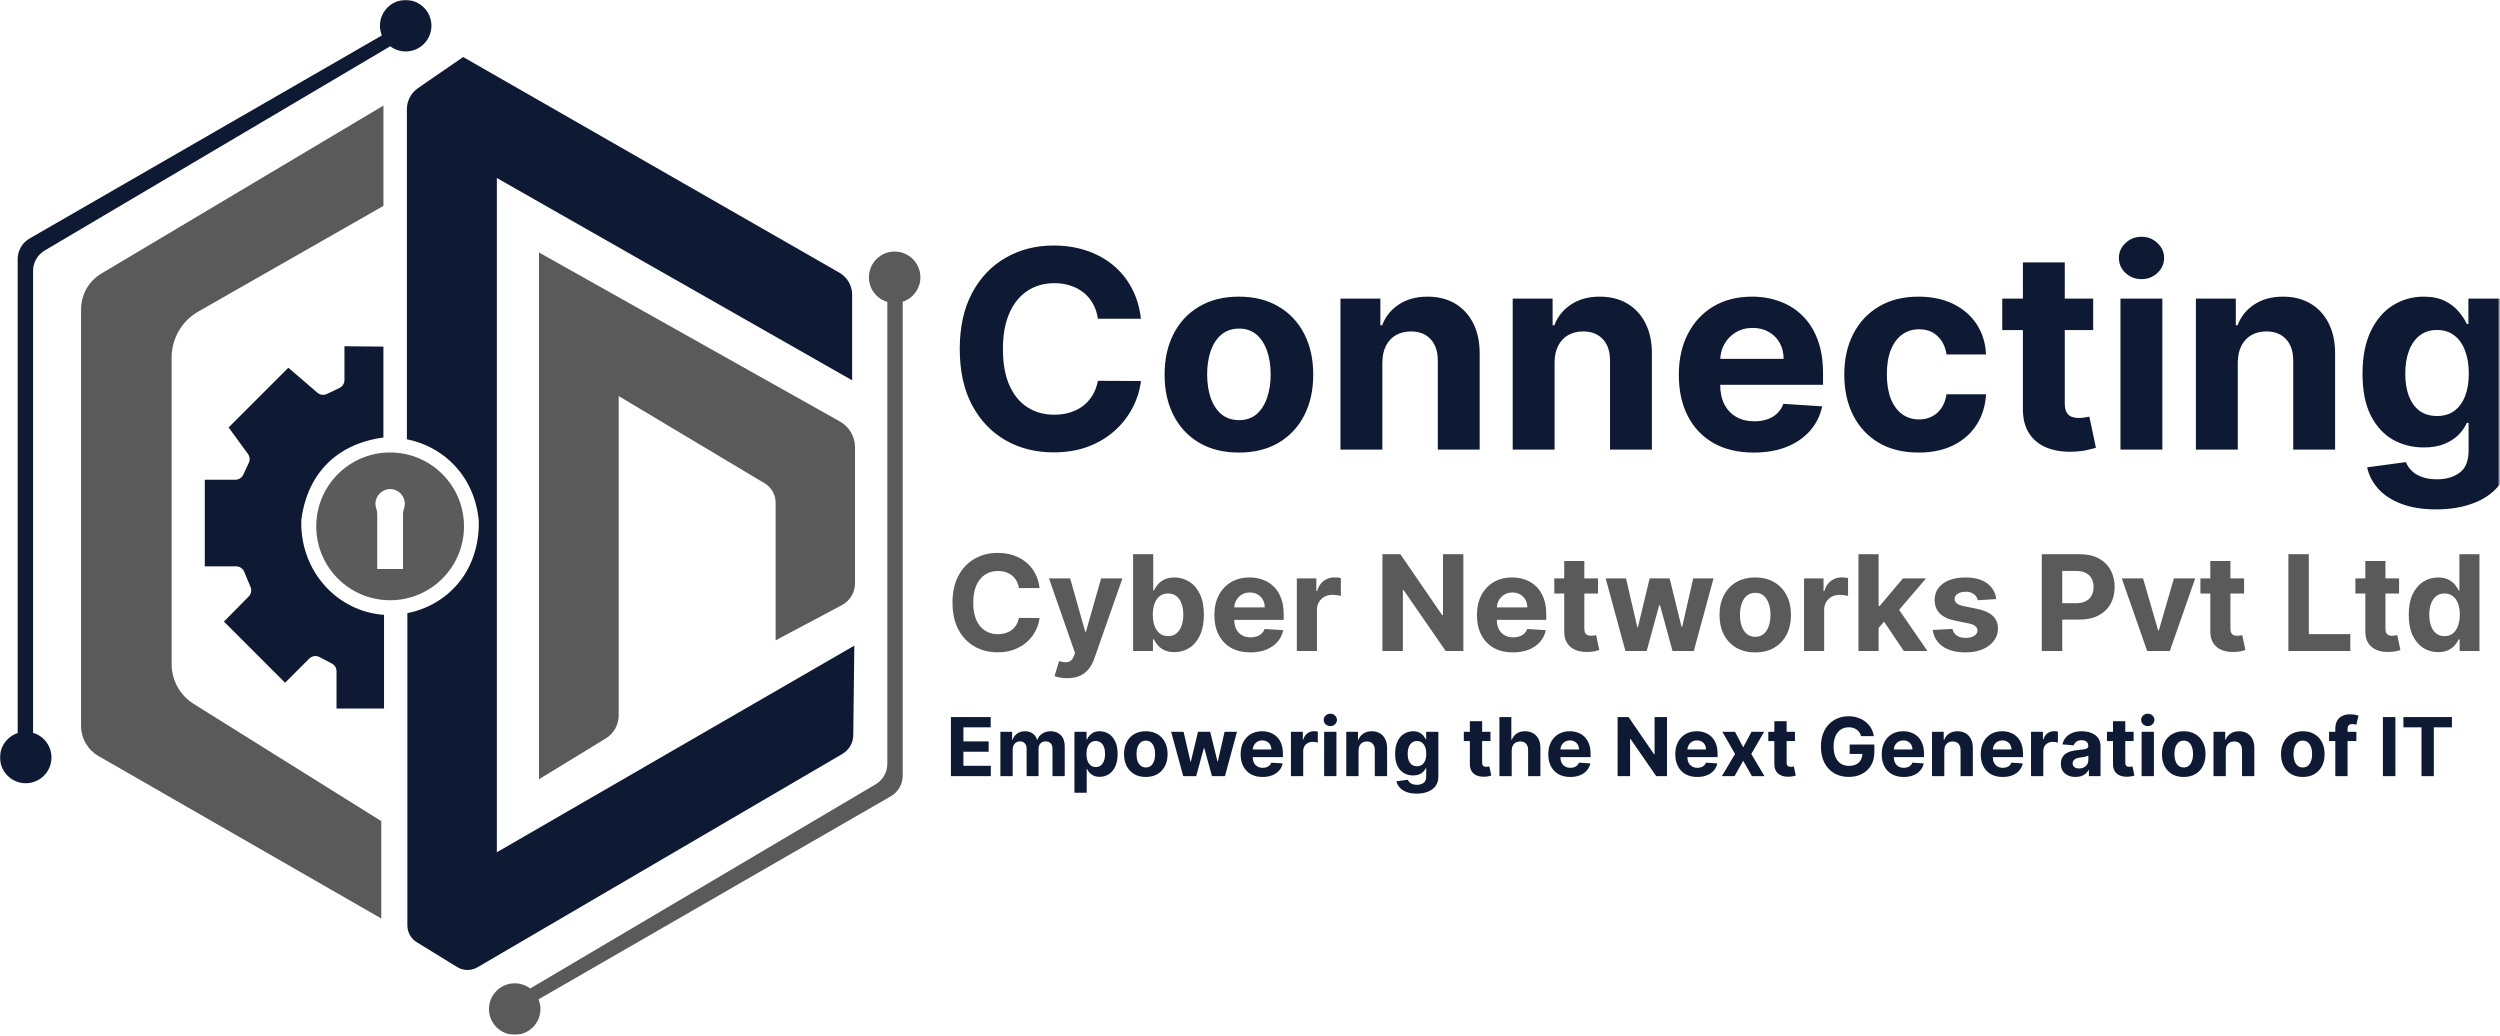
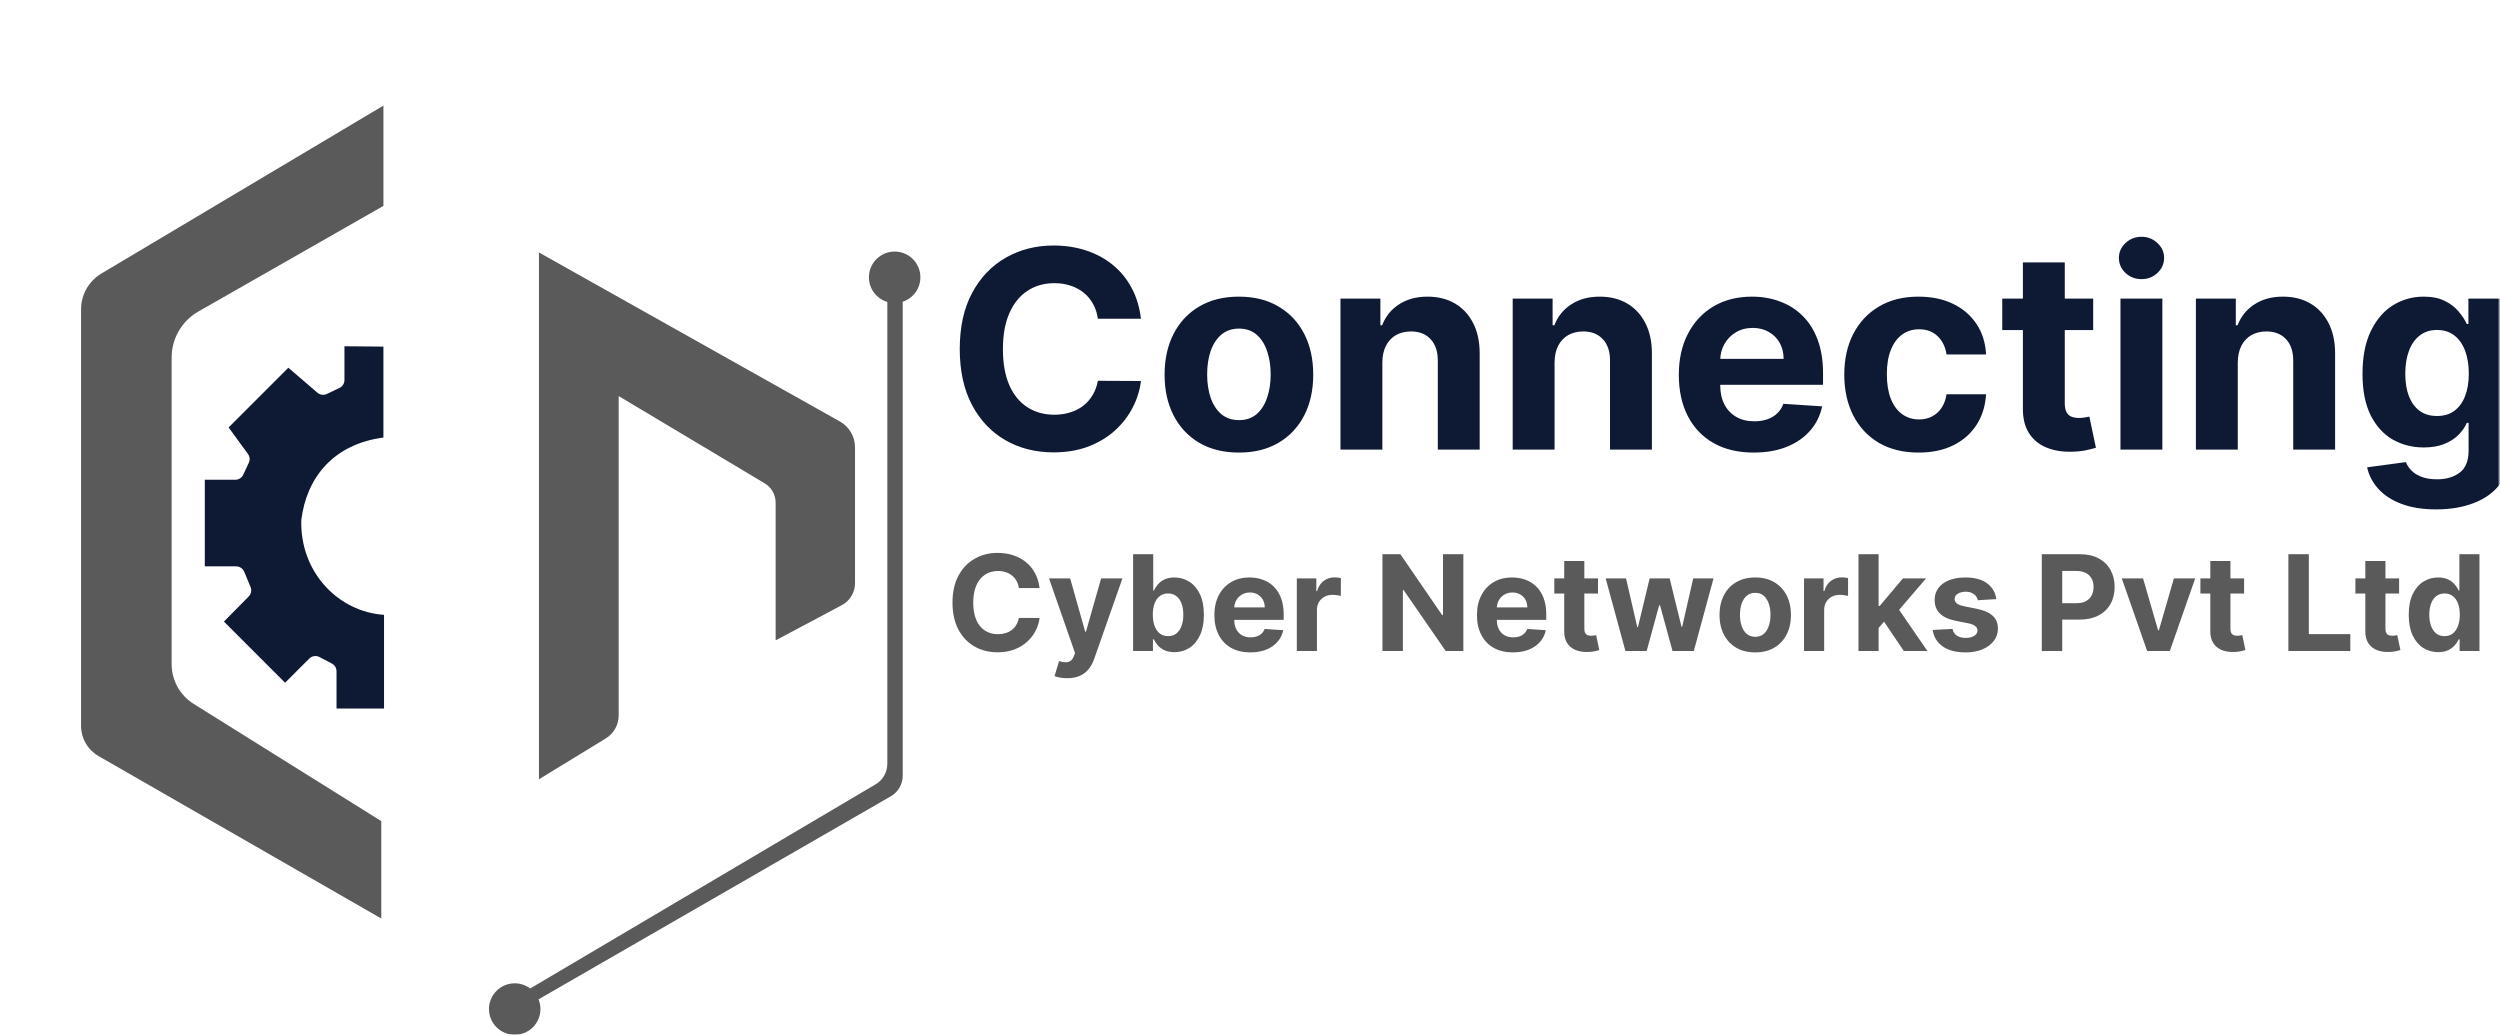
<svg xmlns="http://www.w3.org/2000/svg" width="1769" height="733" viewBox="0 0 1769 733" fill="none">
  <mask id="mask0_28_4121" style="mask-type:luminance" maskUnits="userSpaceOnUse" x="0" y="0" width="1769" height="733">
    <path d="M1768.43 0H0V732.21H1768.43V0Z" fill="white" />
  </mask>
  <g mask="url(#mask0_28_4121)">
-     <path d="M276.05 320.17C247.18 320.17 223.77 343.58 223.77 372.45C223.77 401.32 247.18 424.73 276.05 424.73C304.92 424.73 328.33 401.32 328.33 372.45C328.33 343.58 304.92 320.17 276.05 320.17ZM285.8 360.09C285.35 361.29 285.18 362.58 285.18 363.86V402.64H266.92V363.93C266.92 362.62 266.75 361.31 266.3 360.09C265.86 358.91 265.63 357.64 265.65 356.3C265.73 350.55 270.68 345.85 276.43 346.05C282 346.25 286.46 350.83 286.46 356.45C286.46 357.73 286.23 358.96 285.8 360.09Z" fill="#5B5B5B" />
    <path d="M213.19 368.17C212.25 404.94 239.4 432.94 271.74 435.06V501.36H238.12V474.98C238.12 472.68 236.84 470.57 234.8 469.5L226.06 464.92C223.66 463.66 220.73 464.11 218.81 466.03L201.73 483.11L158.45 439.83L175.98 422.08C177.73 420.31 178.25 417.65 177.29 415.35L172.8 404.57C171.84 402.26 169.59 400.76 167.09 400.76H144.92V339.48H166.51C168.91 339.48 171.1 338.09 172.12 335.91L176.06 327.47C177.01 325.43 176.78 323.03 175.45 321.21L161.77 302.46L204.03 260.2L224.59 277.87C226.45 279.47 229.07 279.82 231.28 278.76L240.2 274.51C242.35 273.48 243.73 271.31 243.73 268.92V245L271.3 245.26V309.6C236.15 314.28 216.92 337.6 213.17 368.15L213.19 368.17Z" fill="#0E1934" />
-     <path d="M604.51 456.85L351.57 603.06V125.96L602.97 269.11V208.54C602.97 202.1 599.52 196.15 593.94 192.95L327.74 40.34L295.81 62.31C290.87 65.71 287.91 71.33 287.91 77.33V310.81C313.77 316.05 335.74 336.51 338.8 368.51C339.48 405.79 315.14 428.6 288.25 433.87V654.81C288.25 659.67 290.77 664.18 294.92 666.73L323.49 684.29C327.89 686.99 333.42 687.05 337.88 684.45L596.05 533.48C600.78 530.72 603.71 525.68 603.77 520.2L604.52 456.85H604.51Z" fill="#0E1934" />
    <path d="M381.36 178.64V551.41L428.63 522.53C434.31 519.06 437.78 512.88 437.78 506.22V280.26L541.1 342.01C545.9 344.88 548.84 350.07 548.84 355.66V453.11L595.71 428.18C601.43 425.14 605.01 419.19 605.01 412.71V316.52C605.01 308.94 600.92 301.96 594.32 298.25L381.35 178.64H381.36Z" fill="#5A5A5A" />
    <path d="M269.79 649.96V581.02L137.06 498.09C127.35 492.02 121.45 481.38 121.45 469.93V252.98C121.45 239.53 128.66 227.11 140.34 220.44L271.32 145.69V74.71L71.77 193.53C62.83 198.85 57.36 208.48 57.36 218.89V513.68C57.36 522.48 62.06 530.6 69.69 534.98L269.79 649.94V649.96Z" fill="#5A5A5A" />
-     <path d="M287.06 0C277 0 268.85 8.15 268.85 18.21C268.85 20.64 269.34 22.96 270.2 25.08L20.91 168.77C15.71 171.77 12.51 177.31 12.51 183.31V518.71C5.25 521.1 0 527.93 0 536C0 546.06 8.15 554.21 18.21 554.21C28.27 554.21 36.42 546.06 36.42 536C36.42 527.75 30.93 520.78 23.4 518.55V191.7C23.4 185.77 26.53 180.27 31.64 177.25L276.13 32.75C279.18 35.05 282.96 36.42 287.07 36.42C297.13 36.42 305.28 28.27 305.28 18.21C305.28 8.15 297.12 0 287.06 0Z" fill="#0E1934" />
    <path d="M364.21 732.21C374.27 732.21 382.42 724.06 382.42 714C382.42 711.57 381.93 709.25 381.07 707.13L630.36 563.44C635.56 560.44 638.76 554.9 638.76 548.9V213.5C646.02 211.11 651.27 204.28 651.27 196.21C651.27 186.15 643.12 178 633.06 178C623 178 614.85 186.15 614.85 196.21C614.85 204.46 620.34 211.43 627.87 213.66V540.51C627.87 546.44 624.74 551.94 619.63 554.96L375.15 699.46C372.1 697.16 368.32 695.79 364.21 695.79C354.15 695.79 346 703.94 346 714C346 724.06 354.15 732.21 364.21 732.21Z" fill="#5A5A5A" />
    <path d="M807.33 225.557H776.86C776.303 221.614 775.167 218.113 773.451 215.052C771.735 211.945 769.532 209.301 766.842 207.121C764.152 204.942 761.045 203.272 757.52 202.113C754.042 200.953 750.262 200.373 746.181 200.373C738.807 200.373 732.383 202.205 726.911 205.869C721.438 209.487 717.195 214.774 714.18 221.73C711.166 228.641 709.658 237.035 709.658 246.914C709.658 257.07 711.166 265.604 714.18 272.514C717.241 279.424 721.508 284.642 726.98 288.167C732.453 291.691 738.784 293.454 745.972 293.454C750.007 293.454 753.74 292.92 757.172 291.854C760.651 290.787 763.735 289.233 766.425 287.193C769.115 285.106 771.341 282.578 773.103 279.61C774.912 276.642 776.164 273.256 776.86 269.453L807.33 269.592C806.542 276.132 804.571 282.439 801.417 288.514C798.31 294.544 794.112 299.947 788.825 304.724C783.585 309.454 777.324 313.211 770.042 315.993C762.807 318.73 754.622 320.098 745.485 320.098C732.778 320.098 721.415 317.222 711.397 311.471C701.426 305.721 693.542 297.396 687.745 286.497C681.994 275.598 679.118 262.404 679.118 246.914C679.118 231.377 682.04 218.159 687.884 207.26C693.727 196.362 701.658 188.06 711.676 182.356C721.693 176.605 732.963 173.729 745.485 173.729C753.74 173.729 761.393 174.889 768.442 177.208C775.538 179.527 781.822 182.912 787.295 187.364C792.767 191.77 797.22 197.173 800.652 203.573C804.13 209.974 806.356 217.301 807.33 225.557ZM876.653 320.237C865.847 320.237 856.502 317.941 848.618 313.35C840.78 308.712 834.728 302.265 830.461 294.01C826.194 285.709 824.061 276.085 824.061 265.14C824.061 254.102 826.194 244.456 830.461 236.2C834.728 227.899 840.78 221.452 848.618 216.861C856.502 212.223 865.847 209.904 876.653 209.904C887.459 209.904 896.781 212.223 904.619 216.861C912.503 221.452 918.579 227.899 922.846 236.2C927.112 244.456 929.246 254.102 929.246 265.14C929.246 276.085 927.112 285.709 922.846 294.01C918.579 302.265 912.503 308.712 904.619 313.35C896.781 317.941 887.459 320.237 876.653 320.237ZM876.792 297.28C881.708 297.28 885.813 295.889 889.106 293.106C892.399 290.277 894.88 286.427 896.549 281.558C898.265 276.688 899.123 271.146 899.123 264.931C899.123 258.717 898.265 253.175 896.549 248.305C894.88 243.435 892.399 239.586 889.106 236.757C885.813 233.928 881.708 232.513 876.792 232.513C871.83 232.513 867.656 233.928 864.27 236.757C860.931 239.586 858.404 243.435 856.688 248.305C855.018 253.175 854.183 258.717 854.183 264.931C854.183 271.146 855.018 276.688 856.688 281.558C858.404 286.427 860.931 290.277 864.27 293.106C867.656 295.889 871.83 297.28 876.792 297.28ZM978.151 256.375V318.15H948.516V211.295H976.76V230.148H978.012C980.377 223.933 984.343 219.017 989.908 215.4C995.473 211.736 1002.22 209.904 1010.15 209.904C1017.57 209.904 1024.04 211.527 1029.56 214.774C1035.08 218.02 1039.37 222.658 1042.43 228.687C1045.49 234.67 1047.02 241.812 1047.02 250.114V318.15H1017.39V255.401C1017.43 248.861 1015.76 243.76 1012.38 240.096C1008.99 236.386 1004.33 234.531 998.395 234.531C994.407 234.531 990.882 235.389 987.821 237.105C984.806 238.821 982.441 241.325 980.725 244.618C979.056 247.864 978.198 251.783 978.151 256.375ZM1100.01 256.375V318.15H1070.38V211.295H1098.62V230.148H1099.88C1102.24 223.933 1106.21 219.017 1111.77 215.4C1117.34 211.736 1124.08 209.904 1132.02 209.904C1139.44 209.904 1145.91 211.527 1151.42 214.774C1156.94 218.02 1161.23 222.658 1164.29 228.687C1167.36 234.67 1168.89 241.812 1168.89 250.114V318.15H1139.25V255.401C1139.3 248.861 1137.63 243.76 1134.24 240.096C1130.86 236.386 1126.2 234.531 1120.26 234.531C1116.27 234.531 1112.75 235.389 1109.68 237.105C1106.67 238.821 1104.3 241.325 1102.59 244.618C1100.92 247.864 1100.06 251.783 1100.01 256.375ZM1240.94 320.237C1229.95 320.237 1220.49 318.011 1212.56 313.558C1204.67 309.06 1198.6 302.706 1194.33 294.497C1190.06 286.242 1187.93 276.479 1187.93 265.21C1187.93 254.218 1190.06 244.571 1194.33 236.27C1198.6 227.968 1204.6 221.498 1212.35 216.861C1220.14 212.223 1229.28 209.904 1239.76 209.904C1246.81 209.904 1253.37 211.04 1259.44 213.313C1265.57 215.539 1270.9 218.901 1275.44 223.4C1280.04 227.899 1283.61 233.557 1286.16 240.374C1288.71 247.145 1289.98 255.076 1289.98 264.166V272.305H1199.76V253.94H1262.09C1262.09 249.673 1261.16 245.893 1259.31 242.6C1257.45 239.308 1254.88 236.734 1251.58 234.878C1248.34 232.977 1244.56 232.026 1240.24 232.026C1235.75 232.026 1231.76 233.07 1228.28 235.157C1224.85 237.197 1222.16 239.957 1220.21 243.435C1218.26 246.867 1217.26 250.693 1217.22 254.914V272.375C1217.22 277.662 1218.19 282.23 1220.14 286.08C1222.13 289.929 1224.94 292.897 1228.56 294.984C1232.17 297.071 1236.46 298.115 1241.43 298.115C1244.72 298.115 1247.73 297.651 1250.47 296.723C1253.21 295.796 1255.55 294.404 1257.5 292.549C1259.44 290.694 1260.93 288.422 1261.95 285.732L1289.36 287.541C1287.97 294.126 1285.11 299.877 1280.8 304.793C1276.53 309.663 1271.02 313.466 1264.24 316.202C1257.52 318.892 1249.75 320.237 1240.94 320.237ZM1357.6 320.237C1346.66 320.237 1337.24 317.918 1329.36 313.28C1321.52 308.596 1315.49 302.103 1311.27 293.802C1307.1 285.5 1305.01 275.946 1305.01 265.14C1305.01 254.195 1307.12 244.595 1311.34 236.339C1315.61 228.038 1321.66 221.568 1329.5 216.93C1337.34 212.246 1346.66 209.904 1357.46 209.904C1366.79 209.904 1374.95 211.597 1381.95 214.982C1388.95 218.368 1394.5 223.122 1398.58 229.244C1402.66 235.365 1404.91 242.554 1405.33 250.809H1377.36C1376.57 245.476 1374.48 241.186 1371.1 237.939C1367.76 234.647 1363.38 233 1357.95 233C1353.36 233 1349.35 234.252 1345.92 236.757C1342.53 239.215 1339.89 242.809 1337.99 247.54C1336.08 252.27 1335.13 257.998 1335.13 264.723C1335.13 271.54 1336.06 277.337 1337.92 282.114C1339.82 286.891 1342.48 290.532 1345.92 293.036C1349.35 295.541 1353.36 296.793 1357.95 296.793C1361.34 296.793 1364.37 296.097 1367.06 294.706C1369.8 293.315 1372.05 291.297 1373.81 288.654C1375.62 285.964 1376.8 282.74 1377.36 278.984H1405.33C1404.86 287.146 1402.64 294.335 1398.65 300.55C1394.71 306.718 1389.26 311.541 1382.3 315.019C1375.34 318.498 1367.11 320.237 1357.6 320.237ZM1481.14 211.295V233.557H1416.79V211.295H1481.14ZM1431.4 185.695H1461.03V285.314C1461.03 288.051 1461.45 290.184 1462.28 291.715C1463.12 293.199 1464.28 294.242 1465.76 294.845C1467.29 295.448 1469.05 295.749 1471.05 295.749C1472.44 295.749 1473.83 295.633 1475.22 295.402C1476.61 295.123 1477.68 294.915 1478.42 294.775L1483.08 316.828C1481.6 317.292 1479.51 317.825 1476.82 318.428C1474.13 319.077 1470.86 319.472 1467.01 319.611C1459.87 319.889 1453.61 318.938 1448.23 316.759C1442.9 314.579 1438.75 311.193 1435.78 306.602C1432.81 302.01 1431.35 296.213 1431.4 289.21V185.695ZM1500.44 318.15V211.295H1530.08V318.15H1500.44ZM1515.33 197.521C1510.92 197.521 1507.14 196.06 1503.99 193.138C1500.88 190.17 1499.33 186.622 1499.33 182.495C1499.33 178.413 1500.88 174.912 1503.99 171.99C1507.14 169.022 1510.92 167.538 1515.33 167.538C1519.73 167.538 1523.49 169.022 1526.6 171.99C1529.75 174.912 1531.33 178.413 1531.33 182.495C1531.33 186.622 1529.75 190.17 1526.6 193.138C1523.49 196.06 1519.73 197.521 1515.33 197.521ZM1583.45 256.375V318.15H1553.82V211.295H1582.06V230.148H1583.31C1585.68 223.933 1589.64 219.017 1595.21 215.4C1600.77 211.736 1607.52 209.904 1615.45 209.904C1622.87 209.904 1629.34 211.527 1634.86 214.774C1640.38 218.02 1644.67 222.658 1647.73 228.687C1650.79 234.67 1652.32 241.812 1652.32 250.114V318.15H1622.69V255.401C1622.73 248.861 1621.06 243.76 1617.68 240.096C1614.29 236.386 1609.63 234.531 1603.7 234.531C1599.71 234.531 1596.18 235.389 1593.12 237.105C1590.11 238.821 1587.74 241.325 1586.03 244.618C1584.36 247.864 1583.5 251.783 1583.45 256.375ZM1723.82 360.446C1714.22 360.446 1705.99 359.125 1699.12 356.481C1692.31 353.884 1686.88 350.336 1682.85 345.837C1678.81 341.339 1676.19 336.284 1674.98 330.672L1702.39 326.985C1703.23 329.118 1704.55 331.113 1706.36 332.968C1708.17 334.823 1710.56 336.307 1713.52 337.42C1716.54 338.579 1720.2 339.159 1724.52 339.159C1730.96 339.159 1736.27 337.582 1740.45 334.429C1744.67 331.321 1746.78 326.104 1746.78 318.776V299.228H1745.52C1744.23 302.196 1742.28 305.002 1739.68 307.645C1737.08 310.289 1733.74 312.445 1729.66 314.115C1725.58 315.785 1720.71 316.619 1715.05 316.619C1707.03 316.619 1699.73 314.764 1693.14 311.054C1686.6 307.297 1681.38 301.57 1677.49 293.871C1673.64 286.126 1671.71 276.34 1671.71 264.514C1671.71 252.409 1673.69 242.299 1677.63 234.183C1681.57 226.067 1686.81 219.991 1693.35 215.956C1699.94 211.921 1707.15 209.904 1714.98 209.904C1720.97 209.904 1725.98 210.924 1730.01 212.965C1734.05 214.959 1737.29 217.464 1739.75 220.478C1742.26 223.446 1744.18 226.368 1745.52 229.244H1746.64V211.295H1776.06V319.193C1776.06 328.283 1773.84 335.889 1769.39 342.011C1764.93 348.133 1758.77 352.725 1750.88 355.786C1743.04 358.893 1734.02 360.446 1723.82 360.446ZM1724.45 294.358C1729.22 294.358 1733.26 293.175 1736.55 290.81C1739.89 288.399 1742.44 284.967 1744.2 280.514C1746.01 276.016 1746.92 270.636 1746.92 264.375C1746.92 258.114 1746.03 252.688 1744.27 248.096C1742.51 243.458 1739.96 239.864 1736.62 237.313C1733.28 234.763 1729.22 233.487 1724.45 233.487C1719.58 233.487 1715.47 234.809 1712.13 237.452C1708.79 240.05 1706.27 243.667 1704.55 248.305C1702.83 252.943 1701.98 258.299 1701.98 264.375C1701.98 270.543 1702.83 275.877 1704.55 280.375C1706.31 284.827 1708.84 288.283 1712.13 290.741C1715.47 293.152 1719.58 294.358 1724.45 294.358Z" fill="#0E1934" />
    <path d="M735.599 416.134H720.957C720.689 414.24 720.143 412.557 719.319 411.086C718.494 409.593 717.435 408.322 716.143 407.275C714.85 406.227 713.357 405.425 711.663 404.868C709.992 404.311 708.175 404.032 706.214 404.032C702.67 404.032 699.584 404.913 696.954 406.673C694.324 408.412 692.285 410.952 690.836 414.295C689.387 417.616 688.663 421.65 688.663 426.397C688.663 431.278 689.387 435.379 690.836 438.7C692.307 442.02 694.357 444.528 696.987 446.221C699.617 447.915 702.659 448.762 706.114 448.762C708.053 448.762 709.847 448.506 711.496 447.993C713.168 447.481 714.65 446.734 715.942 445.753C717.235 444.75 718.305 443.536 719.152 442.109C720.021 440.683 720.623 439.056 720.957 437.229L735.599 437.295C735.22 440.438 734.273 443.469 732.758 446.389C731.265 449.286 729.248 451.882 726.707 454.178C724.188 456.451 721.18 458.256 717.681 459.594C714.204 460.908 710.27 461.566 705.88 461.566C699.773 461.566 694.313 460.184 689.499 457.421C684.707 454.657 680.918 450.656 678.132 445.419C675.369 440.182 673.987 433.841 673.987 426.397C673.987 418.931 675.391 412.579 678.199 407.342C681.007 402.104 684.819 398.115 689.633 395.374C694.447 392.61 699.862 391.228 705.88 391.228C709.847 391.228 713.524 391.786 716.912 392.9C720.322 394.014 723.342 395.641 725.971 397.781C728.601 399.898 730.741 402.494 732.39 405.57C734.062 408.646 735.131 412.167 735.599 416.134ZM755.148 479.886C753.343 479.886 751.649 479.741 750.066 479.451C748.506 479.184 747.214 478.838 746.188 478.415L749.398 467.784C751.069 468.297 752.574 468.575 753.911 468.62C755.27 468.664 756.44 468.352 757.421 467.684C758.424 467.015 759.237 465.878 759.861 464.274L760.697 462.101L742.277 409.281H757.254L767.885 446.99H768.42L779.151 409.281H794.228L774.27 466.179C773.312 468.943 772.008 471.35 770.359 473.4C768.732 475.473 766.67 477.066 764.174 478.181C761.678 479.317 758.669 479.886 755.148 479.886ZM801.783 460.63V392.164H816.025V417.906H816.459C817.083 416.524 817.986 415.12 819.167 413.694C820.37 412.245 821.931 411.041 823.847 410.083C825.786 409.102 828.193 408.612 831.068 408.612C834.812 408.612 838.267 409.593 841.432 411.554C844.596 413.493 847.126 416.424 849.02 420.346C850.915 424.246 851.862 429.138 851.862 435.022C851.862 440.75 850.937 445.586 849.087 449.531C847.26 453.453 844.764 456.429 841.599 458.457C838.456 460.463 834.935 461.466 831.035 461.466C828.271 461.466 825.92 461.009 823.981 460.095C822.064 459.181 820.493 458.033 819.267 456.652C818.041 455.248 817.105 453.832 816.459 452.406H815.824V460.63H801.783ZM815.724 434.955C815.724 438.009 816.147 440.672 816.994 442.945C817.841 445.218 819.067 446.99 820.671 448.261C822.276 449.509 824.226 450.133 826.522 450.133C828.839 450.133 830.801 449.498 832.405 448.227C834.01 446.935 835.225 445.152 836.049 442.878C836.896 440.583 837.32 437.942 837.32 434.955C837.32 431.991 836.907 429.384 836.083 427.133C835.258 424.882 834.043 423.121 832.439 421.851C830.834 420.58 828.862 419.945 826.522 419.945C824.204 419.945 822.243 420.558 820.638 421.784C819.056 423.01 817.841 424.748 816.994 426.999C816.147 429.25 815.724 431.902 815.724 434.955ZM884.766 461.633C879.484 461.633 874.937 460.563 871.126 458.423C867.337 456.262 864.418 453.208 862.367 449.264C860.317 445.296 859.292 440.605 859.292 435.189C859.292 429.907 860.317 425.272 862.367 421.282C864.418 417.293 867.304 414.184 871.026 411.955C874.77 409.727 879.161 408.612 884.197 408.612C887.585 408.612 890.739 409.158 893.658 410.25C896.6 411.32 899.163 412.936 901.347 415.098C903.554 417.26 905.27 419.979 906.496 423.255C907.721 426.509 908.334 430.32 908.334 434.688V438.599H864.975V429.774H894.929C894.929 427.723 894.483 425.907 893.591 424.324C892.7 422.742 891.463 421.505 889.881 420.614C888.321 419.7 886.504 419.243 884.431 419.243C882.27 419.243 880.353 419.745 878.681 420.747C877.032 421.728 875.74 423.054 874.804 424.726C873.867 426.375 873.388 428.214 873.366 430.242V438.633C873.366 441.173 873.834 443.369 874.77 445.218C875.728 447.068 877.077 448.495 878.815 449.498C880.554 450.5 882.615 451.002 885 451.002C886.582 451.002 888.031 450.779 889.346 450.333C890.661 449.888 891.786 449.219 892.722 448.327C893.658 447.436 894.371 446.344 894.862 445.051L908.033 445.921C907.365 449.085 905.994 451.849 903.921 454.211C901.871 456.551 899.219 458.379 895.965 459.694C892.733 460.986 889 461.633 884.766 461.633ZM917.628 460.63V409.281H931.435V418.24H931.969C932.906 415.053 934.477 412.646 936.683 411.019C938.89 409.37 941.43 408.545 944.305 408.545C945.018 408.545 945.787 408.59 946.612 408.679C947.437 408.768 948.161 408.891 948.785 409.047V421.683C948.116 421.483 947.191 421.305 946.01 421.149C944.829 420.993 943.748 420.915 942.767 420.915C940.673 420.915 938.8 421.371 937.151 422.285C935.524 423.177 934.232 424.425 933.273 426.029C932.337 427.634 931.869 429.484 931.869 431.579V460.63H917.628ZM1035.47 392.164V460.63H1022.97L993.181 417.538H992.679V460.63H978.204V392.164H990.907L1020.46 435.223H1021.06V392.164H1035.47ZM1070.56 461.633C1065.28 461.633 1060.74 460.563 1056.92 458.423C1053.14 456.262 1050.22 453.208 1048.17 449.264C1046.11 445.296 1045.09 440.605 1045.09 435.189C1045.09 429.907 1046.11 425.272 1048.17 421.282C1050.22 417.293 1053.1 414.184 1056.82 411.955C1060.57 409.727 1064.96 408.612 1070 408.612C1073.38 408.612 1076.54 409.158 1079.46 410.25C1082.4 411.32 1084.96 412.936 1087.15 415.098C1089.35 417.26 1091.07 419.979 1092.29 423.255C1093.52 426.509 1094.13 430.32 1094.13 434.688V438.599H1050.77V429.774H1080.73C1080.73 427.723 1080.28 425.907 1079.39 424.324C1078.5 422.742 1077.26 421.505 1075.68 420.614C1074.12 419.7 1072.3 419.243 1070.23 419.243C1068.07 419.243 1066.15 419.745 1064.48 420.747C1062.83 421.728 1061.54 423.054 1060.6 424.726C1059.67 426.375 1059.19 428.214 1059.16 430.242V438.633C1059.16 441.173 1059.63 443.369 1060.57 445.218C1061.53 447.068 1062.87 448.495 1064.61 449.498C1066.35 450.5 1068.41 451.002 1070.8 451.002C1072.38 451.002 1073.83 450.779 1075.14 450.333C1076.46 449.888 1077.58 449.219 1078.52 448.327C1079.46 447.436 1080.17 446.344 1080.66 445.051L1093.83 445.921C1093.16 449.085 1091.79 451.849 1089.72 454.211C1087.67 456.551 1085.02 458.379 1081.76 459.694C1078.53 460.986 1074.8 461.633 1070.56 461.633ZM1130.74 409.281V419.979H1099.82V409.281H1130.74ZM1106.84 396.978H1121.08V444.851C1121.08 446.166 1121.28 447.191 1121.68 447.926C1122.08 448.64 1122.64 449.141 1123.35 449.431C1124.09 449.72 1124.93 449.865 1125.89 449.865C1126.56 449.865 1127.23 449.81 1127.9 449.698C1128.57 449.564 1129.08 449.464 1129.43 449.397L1131.67 459.995C1130.96 460.218 1129.96 460.474 1128.67 460.764C1127.37 461.076 1125.8 461.265 1123.95 461.332C1120.52 461.466 1117.51 461.009 1114.93 459.961C1112.36 458.914 1110.37 457.287 1108.94 455.08C1107.52 452.874 1106.81 450.088 1106.84 446.723V396.978ZM1150.14 460.63L1136.17 409.281H1150.58L1158.54 443.781H1159L1167.29 409.281H1181.44L1189.86 443.58H1190.29L1198.12 409.281H1212.49L1198.55 460.63H1183.47L1174.65 428.336H1174.01L1165.19 460.63H1150.14ZM1242 461.633C1236.81 461.633 1232.32 460.53 1228.53 458.323C1224.76 456.094 1221.86 452.997 1219.81 449.03C1217.75 445.04 1216.73 440.416 1216.73 435.156C1216.73 429.852 1217.75 425.216 1219.81 421.249C1221.86 417.26 1224.76 414.162 1228.53 411.955C1232.32 409.727 1236.81 408.612 1242 408.612C1247.2 408.612 1251.68 409.727 1255.44 411.955C1259.23 414.162 1262.15 417.26 1264.2 421.249C1266.25 425.216 1267.28 429.852 1267.28 435.156C1267.28 440.416 1266.25 445.04 1264.2 449.03C1262.15 452.997 1259.23 456.094 1255.44 458.323C1251.68 460.53 1247.2 461.633 1242 461.633ZM1242.07 450.601C1244.43 450.601 1246.4 449.932 1247.99 448.595C1249.57 447.235 1250.76 445.386 1251.56 443.045C1252.39 440.705 1252.8 438.042 1252.8 435.056C1252.8 432.069 1252.39 429.406 1251.56 427.066C1250.76 424.726 1249.57 422.876 1247.99 421.516C1246.4 420.157 1244.43 419.477 1242.07 419.477C1239.69 419.477 1237.68 420.157 1236.05 421.516C1234.45 422.876 1233.23 424.726 1232.41 427.066C1231.61 429.406 1231.2 432.069 1231.2 435.056C1231.2 438.042 1231.61 440.705 1232.41 443.045C1233.23 445.386 1234.45 447.235 1236.05 448.595C1237.68 449.932 1239.69 450.601 1242.07 450.601ZM1276.54 460.63V409.281H1290.34V418.24H1290.88C1291.81 415.053 1293.39 412.646 1295.59 411.019C1297.8 409.37 1300.34 408.545 1303.21 408.545C1303.93 408.545 1304.7 408.59 1305.52 408.679C1306.35 408.768 1307.07 408.891 1307.69 409.047V421.683C1307.03 421.483 1306.1 421.305 1304.92 421.149C1303.74 420.993 1302.66 420.915 1301.68 420.915C1299.58 420.915 1297.71 421.371 1296.06 422.285C1294.43 423.177 1293.14 424.425 1292.18 426.029C1291.25 427.634 1290.78 429.484 1290.78 431.579V460.63H1276.54ZM1327.96 445.854L1327.99 428.771H1330.07L1346.51 409.281H1362.86L1340.76 435.089H1337.39L1327.96 445.854ZM1315.06 460.63V392.164H1329.3V460.63H1315.06ZM1347.15 460.63L1332.04 438.265L1341.53 428.202L1363.83 460.63H1347.15ZM1412.57 423.923L1399.54 424.726C1399.31 423.611 1398.83 422.608 1398.1 421.717C1397.36 420.803 1396.39 420.079 1395.19 419.544C1394.01 418.987 1392.59 418.708 1390.94 418.708C1388.74 418.708 1386.88 419.176 1385.36 420.112C1383.85 421.026 1383.09 422.252 1383.09 423.79C1383.09 425.015 1383.58 426.052 1384.56 426.899C1385.54 427.746 1387.22 428.425 1389.61 428.938L1398.9 430.81C1403.89 431.835 1407.61 433.484 1410.07 435.758C1412.52 438.031 1413.74 441.017 1413.74 444.717C1413.74 448.082 1412.75 451.035 1410.77 453.576C1408.81 456.117 1406.11 458.1 1402.68 459.527C1399.27 460.931 1395.33 461.633 1390.88 461.633C1384.08 461.633 1378.66 460.218 1374.63 457.387C1370.62 454.534 1368.27 450.656 1367.58 445.753L1381.58 445.018C1382.01 447.091 1383.03 448.673 1384.66 449.765C1386.29 450.835 1388.37 451.37 1390.91 451.37C1393.41 451.37 1395.41 450.89 1396.93 449.932C1398.47 448.952 1399.25 447.692 1399.27 446.155C1399.25 444.862 1398.7 443.803 1397.63 442.979C1396.56 442.132 1394.91 441.485 1392.68 441.04L1383.79 439.268C1378.78 438.265 1375.04 436.527 1372.59 434.053C1370.16 431.579 1368.95 428.425 1368.95 424.592C1368.95 421.293 1369.84 418.452 1371.62 416.067C1373.43 413.682 1375.96 411.844 1379.21 410.551C1382.49 409.259 1386.32 408.612 1390.71 408.612C1397.2 408.612 1402.3 409.983 1406.02 412.724C1409.77 415.465 1411.95 419.198 1412.57 423.923ZM1444.77 460.63V392.164H1471.78C1476.97 392.164 1481.4 393.156 1485.05 395.14C1488.71 397.101 1491.49 399.831 1493.41 403.33C1495.35 406.807 1496.32 410.819 1496.32 415.365C1496.32 419.912 1495.34 423.923 1493.37 427.4C1491.41 430.877 1488.57 433.585 1484.85 435.524C1481.15 437.463 1476.67 438.432 1471.41 438.432H1454.19V426.832H1469.07C1471.86 426.832 1474.15 426.353 1475.96 425.394C1477.78 424.414 1479.14 423.065 1480.04 421.349C1480.95 419.611 1481.41 417.616 1481.41 415.365C1481.41 413.092 1480.95 411.108 1480.04 409.415C1479.14 407.698 1477.78 406.372 1475.96 405.436C1474.13 404.478 1471.81 403.999 1469 403.999H1459.24V460.63H1444.77ZM1553.32 409.281L1535.37 460.63H1519.32L1501.37 409.281H1516.42L1527.08 446.021H1527.62L1538.25 409.281H1553.32ZM1587.92 409.281V419.979H1557V409.281H1587.92ZM1564.02 396.978H1578.26V444.851C1578.26 446.166 1578.46 447.191 1578.86 447.926C1579.27 448.64 1579.82 449.141 1580.54 449.431C1581.27 449.72 1582.12 449.865 1583.08 449.865C1583.75 449.865 1584.41 449.81 1585.08 449.698C1585.75 449.564 1586.26 449.464 1586.62 449.397L1588.86 459.995C1588.15 460.218 1587.14 460.474 1585.85 460.764C1584.56 461.076 1582.99 461.265 1581.14 461.332C1577.71 461.466 1574.7 461.009 1572.11 459.961C1569.55 458.914 1567.55 457.287 1566.13 455.08C1564.7 452.874 1564 450.088 1564.02 446.723V396.978ZM1619.26 460.63V392.164H1633.73V448.695H1663.08V460.63H1619.26ZM1697.6 409.281V419.979H1666.68V409.281H1697.6ZM1673.7 396.978H1687.94V444.851C1687.94 446.166 1688.14 447.191 1688.54 447.926C1688.94 448.64 1689.5 449.141 1690.21 449.431C1690.95 449.72 1691.8 449.865 1692.75 449.865C1693.42 449.865 1694.09 449.81 1694.76 449.698C1695.43 449.564 1695.94 449.464 1696.3 449.397L1698.54 459.995C1697.82 460.218 1696.82 460.474 1695.53 460.764C1694.24 461.076 1692.66 461.265 1690.81 461.332C1687.38 461.466 1684.37 461.009 1681.79 459.961C1679.23 458.914 1677.23 457.287 1675.8 455.08C1674.38 452.874 1673.68 450.088 1673.7 446.723V396.978ZM1725.25 461.466C1721.35 461.466 1717.82 460.463 1714.65 458.457C1711.51 456.429 1709.01 453.453 1707.16 449.531C1705.33 445.586 1704.42 440.75 1704.42 435.022C1704.42 429.138 1705.37 424.246 1707.26 420.346C1709.16 416.424 1711.67 413.493 1714.82 411.554C1717.98 409.593 1721.45 408.612 1725.21 408.612C1728.09 408.612 1730.49 409.102 1732.4 410.083C1734.34 411.041 1735.9 412.245 1737.08 413.694C1738.29 415.12 1739.2 416.524 1739.82 417.906H1740.26V392.164H1754.47V460.63H1740.43V452.406H1739.82C1739.15 453.832 1738.21 455.248 1736.98 456.652C1735.78 458.033 1734.21 459.181 1732.27 460.095C1730.35 461.009 1728.01 461.466 1725.25 461.466ZM1729.76 450.133C1732.06 450.133 1734 449.509 1735.58 448.261C1737.18 446.99 1738.41 445.218 1739.26 442.945C1740.12 440.672 1740.56 438.009 1740.56 434.955C1740.56 431.902 1740.14 429.25 1739.29 426.999C1738.44 424.748 1737.22 423.01 1735.61 421.784C1734.01 420.558 1732.06 419.945 1729.76 419.945C1727.42 419.945 1725.45 420.58 1723.84 421.851C1722.24 423.121 1721.02 424.882 1720.2 427.133C1719.38 429.384 1718.96 431.991 1718.96 434.955C1718.96 437.942 1719.38 440.583 1720.2 442.878C1721.05 445.152 1722.26 446.935 1723.84 448.227C1725.45 449.498 1727.42 450.133 1729.76 450.133Z" fill="#5A5A5A" />
-     <path d="M672.871 549.17V507.395H701.02V514.677H681.703V524.631H699.571V531.913H681.703V541.888H701.101V549.17H672.871ZM707.878 549.17V517.839H716.16V523.367H716.527C717.18 521.531 718.268 520.083 719.791 519.022C721.314 517.961 723.136 517.431 725.257 517.431C727.406 517.431 729.235 517.968 730.744 519.042C732.254 520.103 733.26 521.545 733.763 523.367H734.089C734.729 521.572 735.884 520.137 737.557 519.063C739.243 517.975 741.235 517.431 743.534 517.431C746.457 517.431 748.83 518.363 750.652 520.226C752.488 522.075 753.406 524.699 753.406 528.099V549.17H744.737V529.812C744.737 528.072 744.275 526.766 743.35 525.896C742.425 525.026 741.269 524.591 739.882 524.591C738.305 524.591 737.074 525.094 736.19 526.1C735.307 527.093 734.865 528.405 734.865 530.037V549.17H726.44V529.629C726.44 528.092 725.998 526.868 725.114 525.957C724.244 525.046 723.095 524.591 721.667 524.591C720.702 524.591 719.831 524.835 719.056 525.325C718.295 525.801 717.69 526.474 717.241 527.344C716.792 528.201 716.568 529.207 716.568 530.363V549.17H707.878ZM760.27 560.919V517.839H768.837V523.102H769.225C769.605 522.259 770.156 521.402 770.877 520.532C771.611 519.648 772.563 518.913 773.732 518.329C774.916 517.73 776.384 517.431 778.138 517.431C780.423 517.431 782.531 518.029 784.462 519.226C786.393 520.409 787.936 522.197 789.092 524.591C790.248 526.97 790.826 529.955 790.826 533.545C790.826 537.04 790.261 539.991 789.133 542.398C788.018 544.791 786.495 546.607 784.564 547.844C782.646 549.068 780.498 549.68 778.118 549.68C776.432 549.68 774.997 549.401 773.814 548.844C772.645 548.286 771.686 547.586 770.938 546.743C770.19 545.886 769.619 545.022 769.225 544.152H768.959V560.919H760.27ZM768.776 533.504C768.776 535.367 769.034 536.992 769.551 538.38C770.068 539.767 770.816 540.848 771.795 541.623C772.774 542.384 773.964 542.765 775.364 542.765C776.779 542.765 777.975 542.377 778.954 541.602C779.933 540.814 780.674 539.726 781.178 538.339C781.694 536.938 781.953 535.327 781.953 533.504C781.953 531.696 781.701 530.105 781.198 528.731C780.695 527.358 779.954 526.284 778.975 525.509C777.996 524.733 776.792 524.346 775.364 524.346C773.95 524.346 772.753 524.72 771.774 525.468C770.809 526.216 770.068 527.276 769.551 528.65C769.034 530.023 768.776 531.641 768.776 533.504ZM810.775 549.782C807.606 549.782 804.866 549.109 802.554 547.762C800.256 546.403 798.482 544.512 797.231 542.092C795.98 539.658 795.354 536.836 795.354 533.627C795.354 530.39 795.98 527.562 797.231 525.141C798.482 522.707 800.256 520.817 802.554 519.471C804.866 518.111 807.606 517.431 810.775 517.431C813.943 517.431 816.676 518.111 818.975 519.471C821.286 520.817 823.068 522.707 824.319 525.141C825.57 527.562 826.195 530.39 826.195 533.627C826.195 536.836 825.57 539.658 824.319 542.092C823.068 544.512 821.286 546.403 818.975 547.762C816.676 549.109 813.943 549.782 810.775 549.782ZM810.816 543.051C812.257 543.051 813.46 542.643 814.426 541.827C815.391 540.997 816.119 539.869 816.608 538.441C817.112 537.013 817.363 535.388 817.363 533.566C817.363 531.743 817.112 530.118 816.608 528.691C816.119 527.263 815.391 526.134 814.426 525.305C813.46 524.475 812.257 524.06 810.816 524.06C809.36 524.06 808.137 524.475 807.144 525.305C806.165 526.134 805.424 527.263 804.921 528.691C804.431 530.118 804.186 531.743 804.186 533.566C804.186 535.388 804.431 537.013 804.921 538.441C805.424 539.869 806.165 540.997 807.144 541.827C808.137 542.643 809.36 543.051 810.816 543.051ZM837.241 549.17L828.715 517.839H837.506L842.361 538.889H842.646L847.705 517.839H856.333L861.473 538.767H861.738L866.511 517.839H875.283L866.777 549.17H857.577L852.192 529.466H851.805L846.42 549.17H837.241ZM893.411 549.782C890.188 549.782 887.414 549.129 885.089 547.824C882.777 546.505 880.996 544.642 879.745 542.235C878.493 539.814 877.868 536.952 877.868 533.647C877.868 530.424 878.493 527.596 879.745 525.162C880.996 522.728 882.757 520.831 885.028 519.471C887.312 518.111 889.991 517.431 893.064 517.431C895.131 517.431 897.055 517.764 898.837 518.431C900.632 519.083 902.196 520.069 903.528 521.388C904.875 522.707 905.922 524.366 906.67 526.365C907.417 528.351 907.791 530.676 907.791 533.341V535.728H881.336V530.343H899.612C899.612 529.092 899.34 527.983 898.796 527.018C898.252 526.052 897.497 525.298 896.532 524.754C895.58 524.196 894.472 523.918 893.207 523.918C891.888 523.918 890.719 524.224 889.699 524.835C888.692 525.434 887.904 526.243 887.332 527.263C886.761 528.269 886.469 529.391 886.455 530.628V535.748C886.455 537.298 886.741 538.638 887.312 539.767C887.897 540.895 888.72 541.766 889.78 542.377C890.841 542.989 892.099 543.295 893.554 543.295C894.519 543.295 895.403 543.159 896.205 542.887C897.008 542.615 897.695 542.207 898.266 541.664C898.837 541.12 899.272 540.453 899.571 539.665L907.608 540.195C907.2 542.126 906.364 543.812 905.099 545.254C903.848 546.681 902.23 547.796 900.244 548.599C898.272 549.387 895.995 549.782 893.411 549.782ZM913.462 549.17V517.839H921.886V523.306H922.213C922.784 521.361 923.742 519.892 925.089 518.9C926.435 517.893 927.985 517.39 929.739 517.39C930.175 517.39 930.644 517.417 931.147 517.472C931.65 517.526 932.092 517.601 932.473 517.696V525.407C932.065 525.284 931.5 525.175 930.78 525.08C930.059 524.985 929.399 524.937 928.801 524.937C927.523 524.937 926.381 525.216 925.374 525.774C924.382 526.318 923.593 527.079 923.008 528.058C922.437 529.037 922.151 530.166 922.151 531.444V549.17H913.462ZM936.965 549.17V517.839H945.655V549.17H936.965ZM941.33 513.8C940.038 513.8 938.93 513.372 938.006 512.515C937.094 511.645 936.639 510.605 936.639 509.394C936.639 508.198 937.094 507.171 938.006 506.314C938.93 505.444 940.038 505.009 941.33 505.009C942.622 505.009 943.724 505.444 944.635 506.314C945.559 507.171 946.022 508.198 946.022 509.394C946.022 510.605 945.559 511.645 944.635 512.515C943.724 513.372 942.622 513.8 941.33 513.8ZM961.305 531.057V549.17H952.615V517.839H960.897V523.367H961.264C961.958 521.545 963.12 520.103 964.752 519.042C966.384 517.968 968.362 517.431 970.688 517.431C972.864 517.431 974.761 517.907 976.379 518.859C977.997 519.811 979.255 521.171 980.152 522.938C981.05 524.693 981.499 526.787 981.499 529.221V549.17H972.809V530.771C972.823 528.854 972.333 527.358 971.341 526.284C970.348 525.196 968.981 524.652 967.241 524.652C966.071 524.652 965.038 524.903 964.14 525.407C963.256 525.91 962.563 526.644 962.06 527.61C961.57 528.561 961.318 529.71 961.305 531.057ZM1002.46 561.572C999.647 561.572 997.234 561.184 995.221 560.409C993.222 559.648 991.631 558.607 990.448 557.288C989.265 555.969 988.497 554.487 988.143 552.842L996.18 551.76C996.425 552.386 996.812 552.971 997.343 553.515C997.873 554.059 998.573 554.494 999.443 554.82C1000.33 555.16 1001.4 555.33 1002.67 555.33C1004.56 555.33 1006.11 554.868 1007.34 553.943C1008.57 553.032 1009.19 551.502 1009.19 549.354V543.622H1008.83C1008.45 544.492 1007.87 545.315 1007.11 546.09C1006.35 546.865 1005.37 547.497 1004.18 547.987C1002.98 548.476 1001.55 548.721 999.892 548.721C997.54 548.721 995.398 548.177 993.467 547.089C991.55 545.988 990.02 544.308 988.877 542.051C987.749 539.78 987.184 536.911 987.184 533.443C987.184 529.894 987.762 526.93 988.918 524.55C990.074 522.17 991.611 520.389 993.528 519.206C995.459 518.023 997.574 517.431 999.872 517.431C1001.63 517.431 1003.09 517.73 1004.28 518.329C1005.46 518.913 1006.41 519.648 1007.13 520.532C1007.87 521.402 1008.43 522.259 1008.83 523.102H1009.15V517.839H1017.78V549.476C1017.78 552.141 1017.13 554.371 1015.82 556.166C1014.52 557.961 1012.71 559.308 1010.4 560.205C1008.1 561.116 1005.45 561.572 1002.46 561.572ZM1002.65 542.194C1004.05 542.194 1005.23 541.847 1006.2 541.154C1007.17 540.446 1007.92 539.44 1008.44 538.135C1008.97 536.816 1009.23 535.238 1009.23 533.402C1009.23 531.567 1008.98 529.976 1008.46 528.629C1007.94 527.27 1007.19 526.216 1006.22 525.468C1005.24 524.72 1004.05 524.346 1002.65 524.346C1001.22 524.346 1000.01 524.733 999.036 525.509C998.056 526.27 997.315 527.331 996.812 528.691C996.309 530.05 996.057 531.621 996.057 533.402C996.057 535.211 996.309 536.775 996.812 538.094C997.329 539.399 998.07 540.412 999.036 541.133C1000.01 541.84 1001.22 542.194 1002.65 542.194ZM1054.66 517.839V524.366H1035.79V517.839H1054.66ZM1040.07 510.333H1048.76V539.542C1048.76 540.345 1048.88 540.97 1049.13 541.419C1049.37 541.854 1049.71 542.16 1050.15 542.337C1050.6 542.513 1051.11 542.602 1051.7 542.602C1052.11 542.602 1052.51 542.568 1052.92 542.5C1053.33 542.418 1053.64 542.357 1053.86 542.316L1055.23 548.782C1054.79 548.918 1054.18 549.075 1053.39 549.252C1052.6 549.442 1051.64 549.557 1050.51 549.598C1048.42 549.68 1046.58 549.401 1045.01 548.762C1043.44 548.123 1042.23 547.13 1041.36 545.784C1040.49 544.438 1040.06 542.738 1040.07 540.684V510.333ZM1069.68 531.057V549.17H1060.99V507.395H1069.43V523.367H1069.8C1070.51 521.517 1071.65 520.069 1073.23 519.022C1074.8 517.961 1076.78 517.431 1079.16 517.431C1081.34 517.431 1083.24 517.907 1084.85 518.859C1086.49 519.797 1087.75 521.15 1088.65 522.918C1089.56 524.672 1090.01 526.773 1089.99 529.221V549.17H1081.3V530.771C1081.32 528.84 1080.83 527.338 1079.84 526.263C1078.86 525.189 1077.48 524.652 1075.72 524.652C1074.53 524.652 1073.49 524.903 1072.57 525.407C1071.68 525.91 1070.97 526.644 1070.45 527.61C1069.95 528.561 1069.69 529.71 1069.68 531.057ZM1111.11 549.782C1107.89 549.782 1105.11 549.129 1102.79 547.824C1100.48 546.505 1098.7 544.642 1097.44 542.235C1096.19 539.814 1095.57 536.952 1095.57 533.647C1095.57 530.424 1096.19 527.596 1097.44 525.162C1098.7 522.728 1100.46 520.831 1102.73 519.471C1105.01 518.111 1107.69 517.431 1110.76 517.431C1112.83 517.431 1114.76 517.764 1116.54 518.431C1118.33 519.083 1119.9 520.069 1121.23 521.388C1122.57 522.707 1123.62 524.366 1124.37 526.365C1125.12 528.351 1125.49 530.676 1125.49 533.341V535.728H1099.04V530.343H1117.31C1117.31 529.092 1117.04 527.983 1116.5 527.018C1115.95 526.052 1115.2 525.298 1114.23 524.754C1113.28 524.196 1112.17 523.918 1110.91 523.918C1109.59 523.918 1108.42 524.224 1107.4 524.835C1106.39 525.434 1105.6 526.243 1105.03 527.263C1104.46 528.269 1104.17 529.391 1104.16 530.628V535.748C1104.16 537.298 1104.44 538.638 1105.01 539.767C1105.6 540.895 1106.42 541.766 1107.48 542.377C1108.54 542.989 1109.8 543.295 1111.25 543.295C1112.22 543.295 1113.1 543.159 1113.91 542.887C1114.71 542.615 1115.39 542.207 1115.97 541.664C1116.54 541.12 1116.97 540.453 1117.27 539.665L1125.31 540.195C1124.9 542.126 1124.06 543.812 1122.8 545.254C1121.55 546.681 1119.93 547.796 1117.94 548.599C1115.97 549.387 1113.69 549.782 1111.11 549.782ZM1179.56 507.395V549.17H1171.93L1153.76 522.877H1153.45V549.17H1144.62V507.395H1152.37L1170.4 533.668H1170.77V507.395H1179.56ZM1200.97 549.782C1197.75 549.782 1194.98 549.129 1192.65 547.824C1190.34 546.505 1188.56 544.642 1187.31 542.235C1186.06 539.814 1185.43 536.952 1185.43 533.647C1185.43 530.424 1186.06 527.596 1187.31 525.162C1188.56 522.728 1190.32 520.831 1192.59 519.471C1194.87 518.111 1197.55 517.431 1200.63 517.431C1202.69 517.431 1204.62 517.764 1206.4 518.431C1208.19 519.083 1209.76 520.069 1211.09 521.388C1212.44 522.707 1213.48 524.366 1214.23 526.365C1214.98 528.351 1215.35 530.676 1215.35 533.341V535.728H1188.9V530.343H1207.17C1207.17 529.092 1206.9 527.983 1206.36 527.018C1205.81 526.052 1205.06 525.298 1204.09 524.754C1203.14 524.196 1202.03 523.918 1200.77 523.918C1199.45 523.918 1198.28 524.224 1197.26 524.835C1196.25 525.434 1195.47 526.243 1194.89 527.263C1194.32 528.269 1194.03 529.391 1194.02 530.628V535.748C1194.02 537.298 1194.3 538.638 1194.87 539.767C1195.46 540.895 1196.28 541.766 1197.34 542.377C1198.4 542.989 1199.66 543.295 1201.12 543.295C1202.08 543.295 1202.97 543.159 1203.77 542.887C1204.57 542.615 1205.26 542.207 1205.83 541.664C1206.4 541.12 1206.83 540.453 1207.13 539.665L1215.17 540.195C1214.76 542.126 1213.93 543.812 1212.66 545.254C1211.41 546.681 1209.79 547.796 1207.81 548.599C1205.83 549.387 1203.56 549.782 1200.97 549.782ZM1227.72 517.839L1233.48 528.793L1239.37 517.839H1248.29L1239.21 533.504L1248.53 549.17H1239.66L1233.48 538.339L1227.4 549.17H1218.42L1227.72 533.504L1218.75 517.839H1227.72ZM1270.11 517.839V524.366H1251.24V517.839H1270.11ZM1255.53 510.333H1264.22V539.542C1264.22 540.345 1264.34 540.97 1264.58 541.419C1264.83 541.854 1265.17 542.16 1265.6 542.337C1266.05 542.513 1266.57 542.602 1267.15 542.602C1267.56 542.602 1267.97 542.568 1268.38 542.5C1268.79 542.418 1269.1 542.357 1269.32 542.316L1270.68 548.782C1270.25 548.918 1269.64 549.075 1268.85 549.252C1268.06 549.442 1267.1 549.557 1265.97 549.598C1263.88 549.68 1262.04 549.401 1260.46 548.762C1258.9 548.123 1257.68 547.13 1256.81 545.784C1255.94 544.438 1255.51 542.738 1255.53 540.684V510.333ZM1316.93 520.899C1316.64 519.906 1316.24 519.029 1315.73 518.267C1315.21 517.492 1314.58 516.84 1313.83 516.309C1313.09 515.765 1312.25 515.35 1311.3 515.065C1310.36 514.779 1309.32 514.637 1308.18 514.637C1306.04 514.637 1304.17 515.167 1302.55 516.228C1300.94 517.288 1299.69 518.832 1298.8 520.858C1297.9 522.87 1297.45 525.332 1297.45 528.242C1297.45 531.152 1297.89 533.627 1298.78 535.667C1299.66 537.706 1300.91 539.263 1302.53 540.338C1304.15 541.398 1306.06 541.929 1308.26 541.929C1310.26 541.929 1311.97 541.575 1313.38 540.868C1314.81 540.147 1315.9 539.134 1316.64 537.829C1317.4 536.523 1317.79 534.98 1317.79 533.199L1319.58 533.464H1308.81V526.814H1326.29V532.077C1326.29 535.748 1325.52 538.903 1323.97 541.541C1322.42 544.166 1320.28 546.192 1317.56 547.62C1314.84 549.034 1311.73 549.741 1308.22 549.741C1304.3 549.741 1300.86 548.878 1297.9 547.151C1294.93 545.41 1292.62 542.942 1290.96 539.746C1289.32 536.537 1288.49 532.729 1288.49 528.323C1288.49 524.937 1288.98 521.919 1289.96 519.267C1290.96 516.602 1292.34 514.344 1294.12 512.495C1295.91 510.645 1297.98 509.238 1300.35 508.272C1302.71 507.307 1305.28 506.824 1308.04 506.824C1310.4 506.824 1312.6 507.171 1314.64 507.865C1316.68 508.544 1318.49 509.51 1320.07 510.761C1321.66 512.012 1322.96 513.501 1323.97 515.228C1324.97 516.942 1325.62 518.832 1325.9 520.899H1316.93ZM1347.04 549.782C1343.82 549.782 1341.04 549.129 1338.72 547.824C1336.41 546.505 1334.63 544.642 1333.37 542.235C1332.12 539.814 1331.5 536.952 1331.5 533.647C1331.5 530.424 1332.12 527.596 1333.37 525.162C1334.63 522.728 1336.39 520.831 1338.66 519.471C1340.94 518.111 1343.62 517.431 1346.69 517.431C1348.76 517.431 1350.69 517.764 1352.47 518.431C1354.26 519.083 1355.83 520.069 1357.16 521.388C1358.5 522.707 1359.55 524.366 1360.3 526.365C1361.05 528.351 1361.42 530.676 1361.42 533.341V535.728H1334.97V530.343H1353.24C1353.24 529.092 1352.97 527.983 1352.43 527.018C1351.88 526.052 1351.13 525.298 1350.16 524.754C1349.21 524.196 1348.1 523.918 1346.84 523.918C1345.52 523.918 1344.35 524.224 1343.33 524.835C1342.32 525.434 1341.53 526.243 1340.96 527.263C1340.39 528.269 1340.1 529.391 1340.09 530.628V535.748C1340.09 537.298 1340.37 538.638 1340.94 539.767C1341.53 540.895 1342.35 541.766 1343.41 542.377C1344.47 542.989 1345.73 543.295 1347.18 543.295C1348.15 543.295 1349.03 543.159 1349.84 542.887C1350.64 542.615 1351.32 542.207 1351.9 541.664C1352.47 541.12 1352.9 540.453 1353.2 539.665L1361.24 540.195C1360.83 542.126 1359.99 543.812 1358.73 545.254C1357.48 546.681 1355.86 547.796 1353.87 548.599C1351.9 549.387 1349.62 549.782 1347.04 549.782ZM1375.78 531.057V549.17H1367.09V517.839H1375.37V523.367H1375.74C1376.43 521.545 1377.6 520.103 1379.23 519.042C1380.86 517.968 1382.84 517.431 1385.16 517.431C1387.34 517.431 1389.24 517.907 1390.86 518.859C1392.47 519.811 1393.73 521.171 1394.63 522.938C1395.53 524.693 1395.98 526.787 1395.98 529.221V549.17H1387.29V530.771C1387.3 528.854 1386.81 527.358 1385.82 526.284C1384.82 525.196 1383.46 524.652 1381.72 524.652C1380.55 524.652 1379.51 524.903 1378.62 525.407C1377.73 525.91 1377.04 526.644 1376.54 527.61C1376.05 528.561 1375.8 529.71 1375.78 531.057ZM1417.1 549.782C1413.88 549.782 1411.11 549.129 1408.78 547.824C1406.47 546.505 1404.69 544.642 1403.44 542.235C1402.18 539.814 1401.56 536.952 1401.56 533.647C1401.56 530.424 1402.18 527.596 1403.44 525.162C1404.69 522.728 1406.45 520.831 1408.72 519.471C1411 518.111 1413.68 517.431 1416.76 517.431C1418.82 517.431 1420.75 517.764 1422.53 518.431C1424.32 519.083 1425.89 520.069 1427.22 521.388C1428.57 522.707 1429.61 524.366 1430.36 526.365C1431.11 528.351 1431.48 530.676 1431.48 533.341V535.728H1405.03V530.343H1423.3C1423.3 529.092 1423.03 527.983 1422.49 527.018C1421.94 526.052 1421.19 525.298 1420.22 524.754C1419.27 524.196 1418.16 523.918 1416.9 523.918C1415.58 523.918 1414.41 524.224 1413.39 524.835C1412.38 525.434 1411.59 526.243 1411.02 527.263C1410.45 528.269 1410.16 529.391 1410.15 530.628V535.748C1410.15 537.298 1410.43 538.638 1411 539.767C1411.59 540.895 1412.41 541.766 1413.47 542.377C1414.53 542.989 1415.79 543.295 1417.25 543.295C1418.21 543.295 1419.09 543.159 1419.9 542.887C1420.7 542.615 1421.39 542.207 1421.96 541.664C1422.53 541.12 1422.96 540.453 1423.26 539.665L1431.3 540.195C1430.89 542.126 1430.05 543.812 1428.79 545.254C1427.54 546.681 1425.92 547.796 1423.94 548.599C1421.96 549.387 1419.69 549.782 1417.1 549.782ZM1437.15 549.17V517.839H1445.58V523.306H1445.9C1446.47 521.361 1447.43 519.892 1448.78 518.9C1450.13 517.893 1451.68 517.39 1453.43 517.39C1453.87 517.39 1454.33 517.417 1454.84 517.472C1455.34 517.526 1455.78 517.601 1456.16 517.696V525.407C1455.76 525.284 1455.19 525.175 1454.47 525.08C1453.75 524.985 1453.09 524.937 1452.49 524.937C1451.21 524.937 1450.07 525.216 1449.07 525.774C1448.07 526.318 1447.28 527.079 1446.7 528.058C1446.13 529.037 1445.84 530.166 1445.84 531.444V549.17H1437.15ZM1468.69 549.761C1466.69 549.761 1464.91 549.415 1463.35 548.721C1461.79 548.014 1460.55 546.974 1459.64 545.6C1458.74 544.213 1458.29 542.486 1458.29 540.419C1458.29 538.679 1458.61 537.217 1459.25 536.034C1459.89 534.851 1460.76 533.899 1461.86 533.178C1462.96 532.457 1464.21 531.913 1465.61 531.546C1467.03 531.179 1468.51 530.921 1470.06 530.771C1471.88 530.581 1473.35 530.404 1474.47 530.241C1475.58 530.064 1476.39 529.806 1476.89 529.466C1477.4 529.126 1477.65 528.623 1477.65 527.956V527.834C1477.65 526.542 1477.24 525.543 1476.42 524.835C1475.62 524.128 1474.48 523.775 1473 523.775C1471.43 523.775 1470.19 524.122 1469.26 524.815C1468.34 525.495 1467.73 526.352 1467.43 527.385L1459.39 526.732C1459.8 524.829 1460.6 523.183 1461.8 521.796C1463 520.396 1464.54 519.321 1466.43 518.573C1468.33 517.812 1470.54 517.431 1473.04 517.431C1474.78 517.431 1476.44 517.635 1478.04 518.043C1479.64 518.451 1481.06 519.083 1482.3 519.94C1483.55 520.797 1484.54 521.898 1485.26 523.244C1485.98 524.577 1486.34 526.175 1486.34 528.038V549.17H1478.1V544.825H1477.85C1477.35 545.804 1476.68 546.668 1475.83 547.416C1474.99 548.15 1473.98 548.728 1472.79 549.15C1471.61 549.557 1470.24 549.761 1468.69 549.761ZM1471.18 543.765C1472.46 543.765 1473.59 543.513 1474.57 543.01C1475.55 542.493 1476.32 541.8 1476.87 540.929C1477.43 540.059 1477.71 539.073 1477.71 537.972V534.647C1477.44 534.824 1477.06 534.987 1476.59 535.136C1476.12 535.272 1475.6 535.401 1475.02 535.524C1474.43 535.633 1473.85 535.735 1473.26 535.83C1472.68 535.911 1472.15 535.986 1471.67 536.054C1470.65 536.204 1469.76 536.442 1469 536.768C1468.24 537.094 1467.65 537.536 1467.22 538.094C1466.8 538.638 1466.59 539.318 1466.59 540.134C1466.59 541.317 1467.02 542.221 1467.88 542.847C1468.75 543.459 1469.85 543.765 1471.18 543.765ZM1509.74 517.839V524.366H1490.88V517.839H1509.74ZM1495.16 510.333H1503.85V539.542C1503.85 540.345 1503.97 540.97 1504.22 541.419C1504.46 541.854 1504.8 542.16 1505.24 542.337C1505.68 542.513 1506.2 542.602 1506.79 542.602C1507.19 542.602 1507.6 542.568 1508.01 542.5C1508.42 542.418 1508.73 542.357 1508.95 542.316L1510.31 548.782C1509.88 548.918 1509.27 549.075 1508.48 549.252C1507.69 549.442 1506.73 549.557 1505.6 549.598C1503.51 549.68 1501.67 549.401 1500.1 548.762C1498.53 548.123 1497.31 547.13 1496.44 545.784C1495.57 544.438 1495.15 542.738 1495.16 540.684V510.333ZM1515.4 549.17V517.839H1524.09V549.17H1515.4ZM1519.77 513.8C1518.48 513.8 1517.37 513.372 1516.44 512.515C1515.53 511.645 1515.08 510.605 1515.08 509.394C1515.08 508.198 1515.53 507.171 1516.44 506.314C1517.37 505.444 1518.48 505.009 1519.77 505.009C1521.06 505.009 1522.16 505.444 1523.07 506.314C1524 507.171 1524.46 508.198 1524.46 509.394C1524.46 510.605 1524 511.645 1523.07 512.515C1522.16 513.372 1521.06 513.8 1519.77 513.8ZM1545.21 549.782C1542.04 549.782 1539.3 549.109 1536.99 547.762C1534.69 546.403 1532.92 544.512 1531.67 542.092C1530.42 539.658 1529.79 536.836 1529.79 533.627C1529.79 530.39 1530.42 527.562 1531.67 525.141C1532.92 522.707 1534.69 520.817 1536.99 519.471C1539.3 518.111 1542.04 517.431 1545.21 517.431C1548.38 517.431 1551.11 518.111 1553.41 519.471C1555.72 520.817 1557.5 522.707 1558.75 525.141C1560.01 527.562 1560.63 530.39 1560.63 533.627C1560.63 536.836 1560.01 539.658 1558.75 542.092C1557.5 544.512 1555.72 546.403 1553.41 547.762C1551.11 549.109 1548.38 549.782 1545.21 549.782ZM1545.25 543.051C1546.69 543.051 1547.9 542.643 1548.86 541.827C1549.83 540.997 1550.55 539.869 1551.04 538.441C1551.55 537.013 1551.8 535.388 1551.8 533.566C1551.8 531.743 1551.55 530.118 1551.04 528.691C1550.55 527.263 1549.83 526.134 1548.86 525.305C1547.9 524.475 1546.69 524.06 1545.25 524.06C1543.8 524.06 1542.57 524.475 1541.58 525.305C1540.6 526.134 1539.86 527.263 1539.36 528.691C1538.87 530.118 1538.62 531.743 1538.62 533.566C1538.62 535.388 1538.87 537.013 1539.36 538.441C1539.86 539.869 1540.6 540.997 1541.58 541.827C1542.57 542.643 1543.8 543.051 1545.25 543.051ZM1574.97 531.057V549.17H1566.28V517.839H1574.56V523.367H1574.93C1575.62 521.545 1576.79 520.103 1578.42 519.042C1580.05 517.968 1582.03 517.431 1584.35 517.431C1586.53 517.431 1588.43 517.907 1590.04 518.859C1591.66 519.811 1592.92 521.171 1593.82 522.938C1594.72 524.693 1595.16 526.787 1595.16 529.221V549.17H1586.47V530.771C1586.49 528.854 1586 527.358 1585.01 526.284C1584.01 525.196 1582.65 524.652 1580.91 524.652C1579.74 524.652 1578.7 524.903 1577.81 525.407C1576.92 525.91 1576.23 526.644 1575.73 527.61C1575.24 528.561 1574.98 529.71 1574.97 531.057ZM1629.46 549.782C1626.29 549.782 1623.55 549.109 1621.24 547.762C1618.94 546.403 1617.17 544.512 1615.92 542.092C1614.67 539.658 1614.04 536.836 1614.04 533.627C1614.04 530.39 1614.67 527.562 1615.92 525.141C1617.17 522.707 1618.94 520.817 1621.24 519.471C1623.55 518.111 1626.29 517.431 1629.46 517.431C1632.63 517.431 1635.36 518.111 1637.66 519.471C1639.97 520.817 1641.76 522.707 1643.01 525.141C1644.26 527.562 1644.88 530.39 1644.88 533.627C1644.88 536.836 1644.26 539.658 1643.01 542.092C1641.76 544.512 1639.97 546.403 1637.66 547.762C1635.36 549.109 1632.63 549.782 1629.46 549.782ZM1629.5 543.051C1630.95 543.051 1632.15 542.643 1633.11 541.827C1634.08 540.997 1634.81 539.869 1635.3 538.441C1635.8 537.013 1636.05 535.388 1636.05 533.566C1636.05 531.743 1635.8 530.118 1635.3 528.691C1634.81 527.263 1634.08 526.134 1633.11 525.305C1632.15 524.475 1630.95 524.06 1629.5 524.06C1628.05 524.06 1626.82 524.475 1625.83 525.305C1624.85 526.134 1624.11 527.263 1623.61 528.691C1623.12 530.118 1622.87 531.743 1622.87 533.566C1622.87 535.388 1623.12 537.013 1623.61 538.441C1624.11 539.869 1624.85 540.997 1625.83 541.827C1626.82 542.643 1628.05 543.051 1629.5 543.051ZM1667.38 517.839V524.366H1648.05V517.839H1667.38ZM1652.47 549.17V515.575C1652.47 513.304 1652.91 511.421 1653.8 509.925C1654.69 508.429 1655.92 507.307 1657.47 506.559C1659.02 505.811 1660.78 505.437 1662.75 505.437C1664.08 505.437 1665.3 505.539 1666.4 505.743C1667.52 505.947 1668.35 506.131 1668.89 506.294L1667.34 512.821C1667 512.712 1666.58 512.61 1666.08 512.515C1665.59 512.42 1665.08 512.372 1664.57 512.372C1663.29 512.372 1662.4 512.672 1661.9 513.27C1661.39 513.855 1661.14 514.677 1661.14 515.738V549.17H1652.47ZM1694.98 507.395V549.17H1686.15V507.395H1694.98ZM1700.66 514.677V507.395H1734.97V514.677H1722.18V549.17H1713.45V514.677H1700.66Z" fill="#0E1934" />
  </g>
</svg>